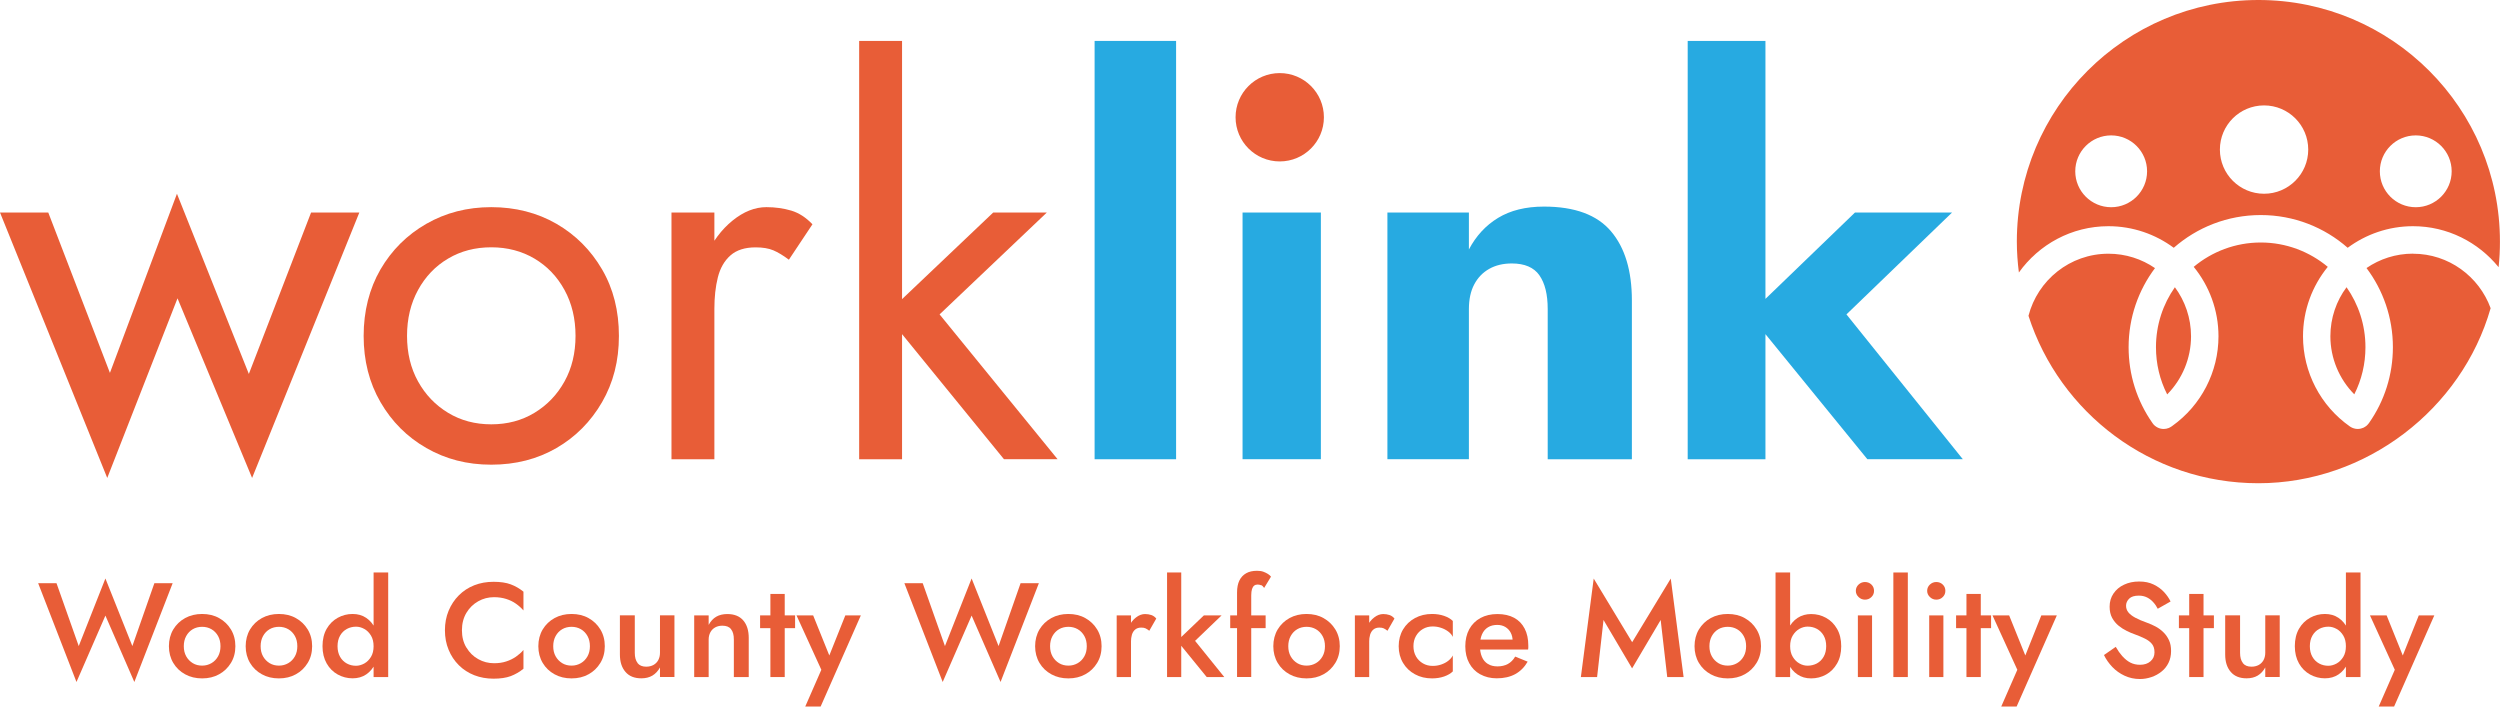
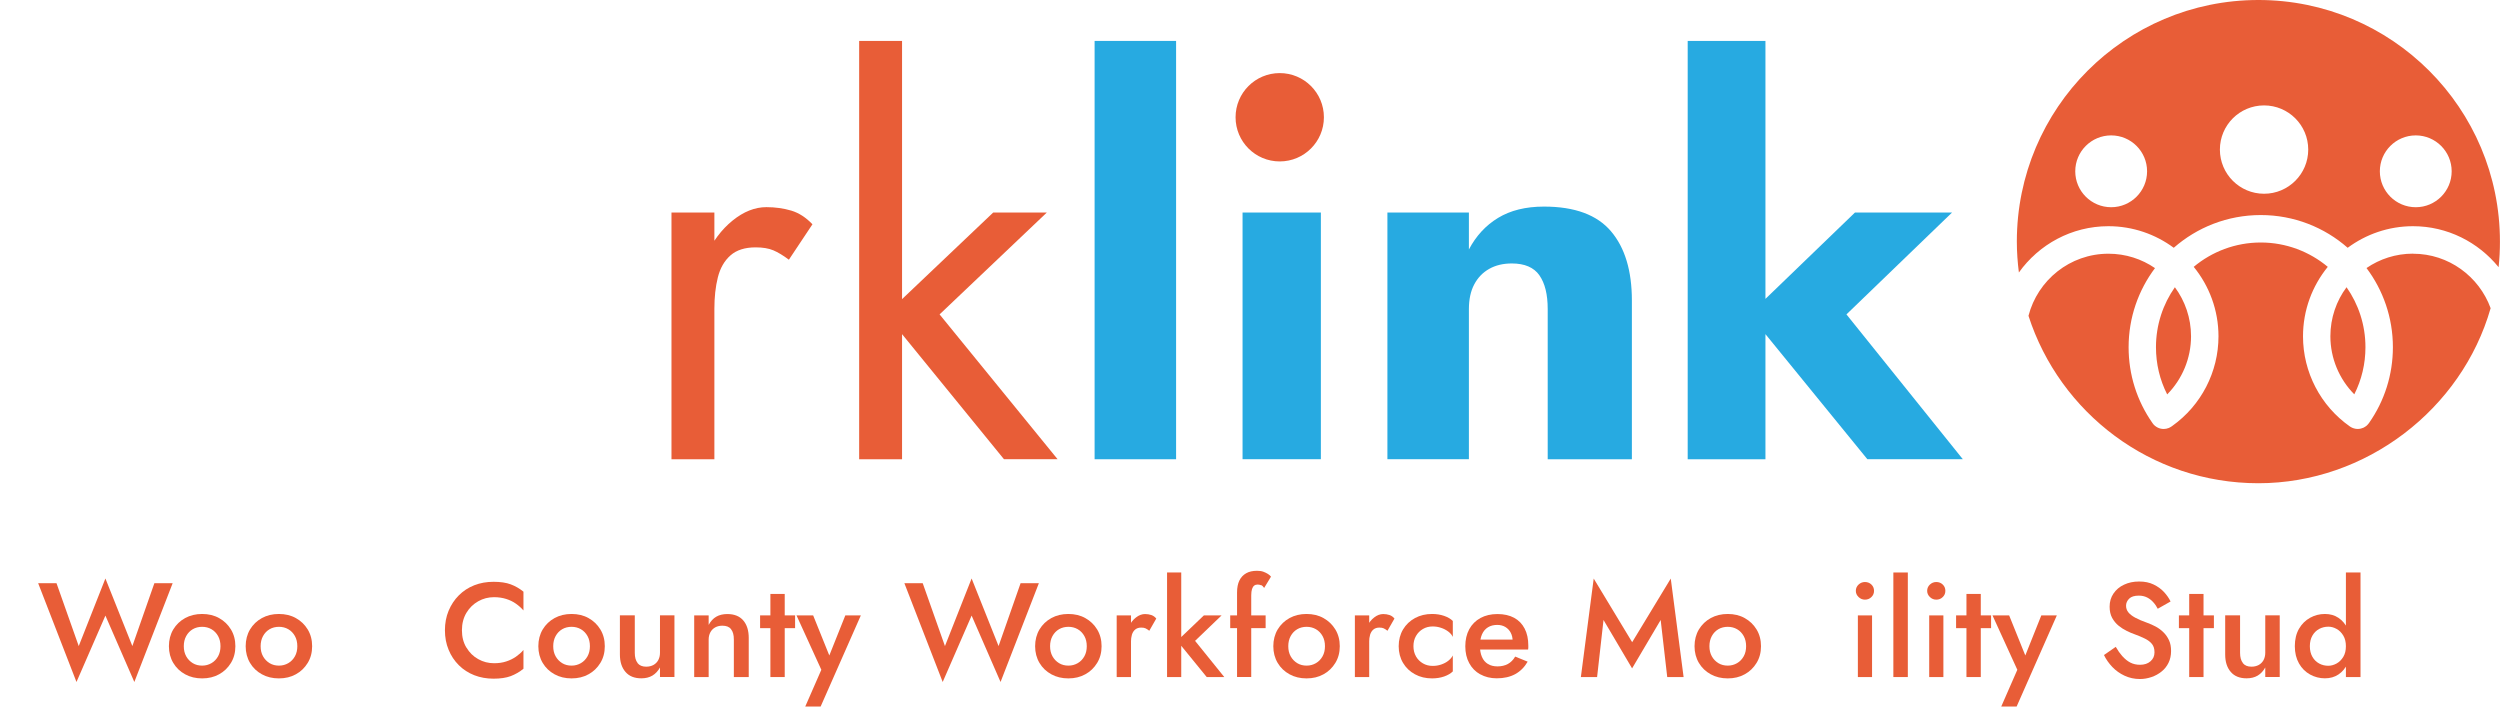
<svg xmlns="http://www.w3.org/2000/svg" id="Layer_1" version="1.1" viewBox="0 0 354.33 100.14">
  <defs>
    <style>
      .st0 {
        fill: #e85d37;
      }

      .st1 {
        fill: #27aae1;
      }
    </style>
  </defs>
  <g>
-     <path class="st0" d="M6.84,30.12l8.74,22.73,9.5-25.39,10.19,25.54,8.82-22.88h6.84l-15.2,37.62-10.57-25.46-9.96,25.46L0,30.12h6.84Z" />
-     <path class="st0" d="M53.93,38.18c1.6-2.74,3.76-4.89,6.5-6.46,2.74-1.57,5.8-2.36,9.2-2.36s6.52.79,9.24,2.36c2.71,1.57,4.86,3.72,6.46,6.46s2.39,5.88,2.39,9.43-.8,6.63-2.39,9.39c-1.6,2.76-3.75,4.93-6.46,6.5-2.71,1.57-5.79,2.36-9.24,2.36s-6.46-.79-9.2-2.36c-2.74-1.57-4.9-3.74-6.5-6.5-1.6-2.76-2.39-5.89-2.39-9.39s.8-6.69,2.39-9.43ZM59.25,54.06c1.04,1.88,2.46,3.36,4.26,4.45,1.8,1.09,3.84,1.63,6.12,1.63s4.32-.54,6.12-1.63c1.8-1.09,3.22-2.57,4.26-4.45,1.04-1.87,1.56-4.03,1.56-6.46s-.52-4.6-1.56-6.5c-1.04-1.9-2.46-3.38-4.26-4.45-1.8-1.06-3.84-1.6-6.12-1.6s-4.32.53-6.12,1.6c-1.8,1.06-3.22,2.55-4.26,4.45-1.04,1.9-1.56,4.07-1.56,6.5s.52,4.59,1.56,6.46Z" />
    <path class="st0" d="M101.25,65.09h-6.08V30.12h6.08v34.96ZM109.61,35.48c-.66-.28-1.5-.42-2.51-.42-1.52,0-2.71.38-3.57,1.14-.86.76-1.46,1.8-1.79,3.12-.33,1.32-.49,2.81-.49,4.48h-2.74c0-2.79.49-5.26,1.48-7.41.99-2.15,2.27-3.86,3.84-5.13,1.57-1.27,3.17-1.9,4.79-1.9,1.27,0,2.44.17,3.53.49,1.09.33,2.09.98,3,1.94l-3.34,5.02c-.81-.61-1.55-1.05-2.2-1.33Z" />
    <path class="st0" d="M127.85,5.8v59.29h-6.08V5.8h6.08ZM148.37,30.12l-15.2,14.44,16.72,20.52h-7.6l-16.72-20.52,15.2-14.44h7.6Z" />
    <path class="st1" d="M166.69,5.8v59.29h-11.55V5.8h11.55Z" />
    <path class="st1" d="M187.21,30.12v34.96h-11.1V30.12h11.1Z" />
    <path class="st1" d="M218.18,39.01c-.79-1.11-2.09-1.67-3.91-1.67-1.22,0-2.28.25-3.19.76-.91.51-1.62,1.24-2.13,2.2-.51.96-.76,2.13-.76,3.5v21.28h-11.55V30.12h11.55v5.24c1.01-1.92,2.39-3.42,4.14-4.48,1.75-1.06,3.91-1.6,6.5-1.6,4.36,0,7.52,1.17,9.5,3.5,1.98,2.33,2.96,5.6,2.96,9.81v22.5h-11.93v-21.28c0-2.08-.39-3.67-1.18-4.79Z" />
    <path class="st1" d="M250.22,5.8v59.29h-11.02V5.8h11.02ZM276.67,30.12l-14.97,14.44,16.49,20.52h-13.53l-16.72-20.52,14.97-14.44h13.76Z" />
  </g>
  <g>
    <path class="st0" d="M21.87,82.66h2.6l-5.43,14-4.1-9.41-4.1,9.41-5.43-14h2.6l3.15,8.91,3.78-9.58,3.82,9.58,3.12-8.91Z" />
    <path class="st0" d="M24.56,89.21c.41-.68.97-1.22,1.68-1.61.71-.39,1.51-.58,2.41-.58s1.7.19,2.4.58c.7.39,1.26.92,1.68,1.61s.63,1.48.63,2.38-.21,1.68-.63,2.37-.98,1.23-1.68,1.61c-.7.39-1.5.58-2.4.58s-1.7-.19-2.41-.58c-.71-.39-1.27-.92-1.68-1.61-.41-.69-.62-1.48-.62-2.37s.21-1.69.62-2.38ZM26.39,93.02c.23.41.54.73.93.97s.84.35,1.33.35.92-.12,1.32-.35c.4-.23.71-.56.94-.97s.34-.89.34-1.43-.11-1.03-.34-1.44-.54-.74-.94-.97c-.4-.23-.84-.34-1.32-.34s-.94.11-1.33.34-.7.55-.93.97-.34.9-.34,1.44.11,1.02.34,1.43Z" />
    <path class="st0" d="M35.44,89.21c.41-.68.97-1.22,1.68-1.61.71-.39,1.51-.58,2.41-.58s1.7.19,2.4.58c.7.39,1.26.92,1.68,1.61s.63,1.48.63,2.38-.21,1.68-.63,2.37-.98,1.23-1.68,1.61c-.7.39-1.5.58-2.4.58s-1.7-.19-2.41-.58c-.71-.39-1.27-.92-1.68-1.61-.41-.69-.62-1.48-.62-2.37s.21-1.69.62-2.38ZM37.28,93.02c.23.41.54.73.93.97s.84.35,1.33.35.92-.12,1.32-.35c.4-.23.71-.56.94-.97s.34-.89.34-1.43-.11-1.03-.34-1.44-.54-.74-.94-.97c-.4-.23-.84-.34-1.32-.34s-.94.11-1.33.34-.7.55-.93.97-.34.9-.34,1.44.11,1.02.34,1.43Z" />
-     <path class="st0" d="M46.3,89.12c.39-.68.92-1.2,1.57-1.56.65-.36,1.35-.54,2.1-.54s1.38.18,1.93.55c.55.37.99.89,1.31,1.57.32.68.48,1.49.48,2.44s-.16,1.75-.48,2.43c-.32.68-.76,1.21-1.31,1.58-.55.37-1.19.55-1.93.55s-1.45-.18-2.1-.54c-.65-.36-1.18-.88-1.57-1.57s-.59-1.5-.59-2.45.2-1.78.59-2.46ZM48.2,93.09c.24.42.56.73.96.95.4.22.83.32,1.3.32.39,0,.78-.11,1.17-.32.39-.22.7-.53.95-.94s.37-.92.37-1.51-.12-1.1-.37-1.51-.56-.73-.95-.94c-.39-.22-.78-.32-1.17-.32-.47,0-.9.11-1.3.32-.4.22-.72.53-.96.95s-.36.92-.36,1.5.12,1.08.36,1.5ZM55.02,81.14v14.82h-2.07v-14.82h2.07Z" />
    <path class="st0" d="M66.11,91.78c.42.71.98,1.26,1.67,1.64.69.39,1.44.58,2.25.58.63,0,1.2-.08,1.71-.25.51-.16.97-.39,1.38-.67.41-.29.77-.6,1.07-.96v2.66c-.56.46-1.16.8-1.81,1.05-.65.24-1.46.36-2.43.36s-1.88-.16-2.73-.49c-.84-.33-1.57-.8-2.19-1.42-.62-.62-1.11-1.35-1.45-2.19-.35-.84-.52-1.76-.52-2.76s.17-1.92.52-2.76c.35-.84.83-1.57,1.45-2.19.62-.62,1.35-1.1,2.19-1.43.84-.33,1.75-.49,2.73-.49s1.79.12,2.43.36c.65.24,1.25.59,1.81,1.04v2.66c-.3-.35-.66-.67-1.07-.96-.41-.29-.87-.51-1.38-.67-.51-.16-1.08-.25-1.71-.25-.81,0-1.56.19-2.25.58-.69.39-1.25.93-1.67,1.63s-.64,1.53-.64,2.48.21,1.76.64,2.47Z" />
    <path class="st0" d="M76.92,89.21c.41-.68.97-1.22,1.68-1.61.71-.39,1.51-.58,2.41-.58s1.7.19,2.4.58c.7.39,1.26.92,1.68,1.61s.63,1.48.63,2.38-.21,1.68-.63,2.37-.98,1.23-1.68,1.61c-.7.39-1.5.58-2.4.58s-1.7-.19-2.41-.58c-.71-.39-1.27-.92-1.68-1.61-.41-.69-.62-1.48-.62-2.37s.21-1.69.62-2.38ZM78.75,93.02c.23.41.54.73.93.97s.84.35,1.33.35.92-.12,1.32-.35c.4-.23.71-.56.94-.97s.34-.89.34-1.43-.11-1.03-.34-1.44-.54-.74-.94-.97c-.4-.23-.84-.34-1.32-.34s-.94.11-1.33.34-.7.55-.93.97-.34.9-.34,1.44.11,1.02.34,1.43Z" />
    <path class="st0" d="M90.36,93.98c.27.34.67.51,1.22.51.39,0,.73-.08,1.03-.24.29-.16.52-.39.68-.68.16-.3.25-.64.25-1.04v-5.32h2.05v8.74h-2.05v-1.35c-.28.51-.64.89-1.07,1.15-.44.26-.96.39-1.57.39-.98,0-1.73-.3-2.25-.91-.53-.61-.79-1.43-.79-2.47v-5.55h2.11v5.32c0,.62.13,1.1.4,1.44Z" />
    <path class="st0" d="M103.62,89.17c-.27-.33-.68-.49-1.24-.49-.38,0-.72.08-1.01.24-.29.16-.52.39-.68.68-.16.3-.25.64-.25,1.04v5.32h-2.05v-8.74h2.05v1.35c.28-.52.64-.91,1.07-1.16s.96-.38,1.57-.38c.99,0,1.74.3,2.26.9.52.6.78,1.43.78,2.48v5.55h-2.11v-5.32c0-.65-.13-1.13-.4-1.46Z" />
    <path class="st0" d="M112.69,87.22v1.81h-4.96v-1.81h4.96ZM111.22,84.18v11.78h-2.03v-11.78h2.03Z" />
    <path class="st0" d="M116.32,100.14h-2.19l2.28-5.21-3.52-7.71h2.36l2.79,6.92-.97-.06,2.74-6.86h2.2l-5.7,12.92Z" />
    <path class="st0" d="M144.64,82.66h2.6l-5.43,14-4.1-9.41-4.1,9.41-5.43-14h2.6l3.15,8.91,3.78-9.58,3.82,9.58,3.12-8.91Z" />
    <path class="st0" d="M147.33,89.21c.41-.68.97-1.22,1.68-1.61.71-.39,1.51-.58,2.41-.58s1.7.19,2.4.58c.7.39,1.26.92,1.68,1.61s.63,1.48.63,2.38-.21,1.68-.63,2.37-.98,1.23-1.68,1.61c-.7.39-1.5.58-2.4.58s-1.7-.19-2.41-.58c-.71-.39-1.27-.92-1.68-1.61-.41-.69-.62-1.48-.62-2.37s.21-1.69.62-2.38ZM149.17,93.02c.23.41.54.73.93.97s.84.35,1.33.35.92-.12,1.32-.35c.4-.23.71-.56.94-.97s.34-.89.34-1.43-.11-1.03-.34-1.44-.54-.74-.94-.97c-.4-.23-.84-.34-1.32-.34s-.94.11-1.33.34-.7.55-.93.97-.34.9-.34,1.44.11,1.02.34,1.43Z" />
    <path class="st0" d="M160.3,95.96h-2.03v-8.74h2.03v8.74ZM162.37,89.06c-.17-.08-.37-.11-.63-.11-.34,0-.62.09-.84.27-.22.18-.37.42-.47.73-.09.31-.14.67-.14,1.09l-.68-.4c0-.7.13-1.31.39-1.85s.6-.97,1.01-1.28c.41-.32.84-.48,1.28-.48.32,0,.61.05.89.14.28.1.51.26.7.5l-.99,1.73c-.19-.15-.37-.27-.53-.34Z" />
    <path class="st0" d="M167.42,81.14v14.82h-2.01v-14.82h2.01ZM173.14,87.22l-3.76,3.61,4.14,5.13h-2.49l-4.18-5.13,3.78-3.61h2.51Z" />
    <path class="st0" d="M179.38,87.22v1.81h-5.02v-1.81h5.02ZM178.72,82.94c-.16-.06-.32-.09-.48-.09-.19,0-.35.05-.48.15-.13.1-.24.27-.31.49s-.11.53-.11.89v11.57h-2.01v-11.97c0-.68.11-1.25.33-1.7.22-.45.54-.79.96-1.03s.93-.35,1.54-.35c.34,0,.64.04.89.13.25.09.47.2.66.32s.33.25.43.38l-.97,1.6c-.13-.2-.27-.34-.43-.4Z" />
    <path class="st0" d="M181.09,89.21c.41-.68.97-1.22,1.68-1.61.71-.39,1.51-.58,2.41-.58s1.7.19,2.4.58c.7.39,1.26.92,1.68,1.61s.63,1.48.63,2.38-.21,1.68-.63,2.37-.98,1.23-1.68,1.61c-.7.39-1.5.58-2.4.58s-1.7-.19-2.41-.58c-.71-.39-1.27-.92-1.68-1.61-.41-.69-.62-1.48-.62-2.37s.21-1.69.62-2.38ZM182.93,93.02c.23.41.54.73.93.97s.84.35,1.33.35.92-.12,1.32-.35c.4-.23.71-.56.94-.97s.34-.89.34-1.43-.11-1.03-.34-1.44-.54-.74-.94-.97c-.4-.23-.84-.34-1.32-.34s-.94.11-1.33.34-.7.55-.93.97-.34.9-.34,1.44.11,1.02.34,1.43Z" />
    <path class="st0" d="M194.06,95.96h-2.03v-8.74h2.03v8.74ZM196.13,89.06c-.17-.08-.37-.11-.63-.11-.34,0-.62.09-.84.27-.22.18-.37.42-.47.73-.09.31-.14.67-.14,1.09l-.68-.4c0-.7.13-1.31.39-1.85s.6-.97,1.01-1.28c.41-.32.84-.48,1.28-.48.32,0,.61.05.89.14.28.1.51.26.7.5l-.99,1.73c-.19-.15-.37-.27-.53-.34Z" />
    <path class="st0" d="M200.69,93.04c.24.41.57.74.98.98s.87.36,1.38.36c.42,0,.82-.06,1.2-.19.38-.13.72-.3,1.01-.53.29-.23.51-.48.65-.76v2.26c-.3.3-.72.54-1.23.72-.52.18-1.09.27-1.71.27-.9,0-1.71-.19-2.42-.58-.72-.39-1.28-.92-1.69-1.61s-.62-1.48-.62-2.37.21-1.69.62-2.38.98-1.22,1.69-1.61c.72-.39,1.52-.58,2.42-.58.62,0,1.19.09,1.71.27.52.18.93.42,1.23.72v2.26c-.14-.29-.36-.55-.66-.77-.3-.22-.64-.4-1.02-.52-.38-.13-.77-.19-1.18-.19-.51,0-.97.12-1.38.36s-.74.57-.98.99c-.24.42-.36.9-.36,1.44s.12,1.04.36,1.45Z" />
    <path class="st0" d="M209.8,95.58c-.68-.38-1.2-.91-1.57-1.6-.37-.68-.55-1.48-.55-2.39s.19-1.73.56-2.41c.37-.68.9-1.21,1.59-1.59.68-.37,1.49-.56,2.41-.56s1.71.18,2.36.53,1.14.86,1.49,1.53c.35.67.52,1.47.52,2.4,0,.1,0,.21,0,.32,0,.11-.02.2-.03.25h-7.68v-1.41h5.93l-.63.87c.04-.08.08-.18.12-.31.04-.13.07-.24.07-.33,0-.47-.09-.87-.28-1.22-.18-.34-.44-.61-.76-.8-.32-.19-.7-.29-1.13-.29-.52,0-.96.11-1.33.34-.37.23-.65.56-.84.99s-.29.96-.3,1.6c0,.63.1,1.17.29,1.61s.47.77.85,1c.37.23.83.34,1.36.34s1.04-.11,1.46-.34c.42-.23.77-.58,1.04-1.05l1.77.72c-.46.79-1.04,1.37-1.77,1.77-.72.39-1.59.59-2.6.59-.89,0-1.67-.19-2.35-.57Z" />
    <path class="st0" d="M226.38,95.96h-2.32l1.82-13.96,5.45,9.02,5.47-9.02,1.82,13.96h-2.32l-.93-8.09-4.05,6.86-4.05-6.86-.91,8.09Z" />
    <path class="st0" d="M240.79,89.21c.41-.68.97-1.22,1.68-1.61.71-.39,1.51-.58,2.41-.58s1.7.19,2.4.58c.7.39,1.26.92,1.68,1.61s.63,1.48.63,2.38-.21,1.68-.63,2.37-.98,1.23-1.68,1.61c-.7.39-1.5.58-2.4.58s-1.7-.19-2.41-.58c-.71-.39-1.27-.92-1.68-1.61-.41-.69-.62-1.48-.62-2.37s.21-1.69.62-2.38ZM242.62,93.02c.23.41.54.73.93.97s.84.35,1.33.35.92-.12,1.32-.35c.4-.23.71-.56.94-.97s.34-.89.34-1.43-.11-1.03-.34-1.44-.54-.74-.94-.97c-.4-.23-.84-.34-1.32-.34s-.94.11-1.33.34-.7.55-.93.97-.34.9-.34,1.44.11,1.02.34,1.43Z" />
-     <path class="st0" d="M253.72,95.96h-2.07v-14.82h2.07v14.82ZM260.37,94.04c-.39.68-.91,1.21-1.56,1.57s-1.35.54-2.11.54-1.37-.18-1.93-.55-1-.89-1.32-1.58c-.32-.68-.48-1.49-.48-2.43s.16-1.76.48-2.44c.32-.68.76-1.2,1.32-1.57.56-.37,1.21-.55,1.93-.55.76,0,1.46.18,2.11.54.65.36,1.17.88,1.56,1.56.39.68.59,1.5.59,2.46s-.2,1.77-.59,2.45ZM258.47,90.08c-.24-.42-.56-.73-.96-.95-.4-.22-.84-.32-1.32-.32-.39,0-.78.11-1.16.32-.38.22-.69.53-.94.94-.25.41-.37.92-.37,1.51s.12,1.1.37,1.51c.25.41.56.73.94.94.38.22.77.32,1.16.32.48,0,.92-.11,1.32-.32.4-.22.72-.53.96-.95.24-.42.36-.92.36-1.5s-.12-1.08-.36-1.5Z" />
    <path class="st0" d="M263.42,82.85c.26-.24.56-.36.9-.36.37,0,.67.12.92.36.25.24.37.54.37.89s-.12.64-.37.88c-.25.25-.55.37-.92.37-.34,0-.64-.12-.9-.37-.26-.25-.39-.54-.39-.88s.13-.65.39-.89ZM265.33,87.22v8.74h-2.01v-8.74h2.01Z" />
    <path class="st0" d="M270.4,81.14v14.82h-2.05v-14.82h2.05Z" />
    <path class="st0" d="M273.53,82.85c.26-.24.56-.36.9-.36.37,0,.67.12.92.36.25.24.37.54.37.89s-.12.64-.37.88c-.25.25-.55.37-.92.37-.34,0-.64-.12-.9-.37-.26-.25-.39-.54-.39-.88s.13-.65.39-.89ZM275.44,87.22v8.74h-2.01v-8.74h2.01Z" />
    <path class="st0" d="M282.2,87.22v1.81h-4.96v-1.81h4.96ZM280.74,84.18v11.78h-2.03v-11.78h2.03Z" />
    <path class="st0" d="M285.83,100.14h-2.19l2.28-5.21-3.52-7.71h2.36l2.79,6.92-.97-.06,2.74-6.86h2.2l-5.7,12.92Z" />
    <path class="st0" d="M300.83,93.02c.34.39.71.68,1.11.89.41.21.86.31,1.37.31.61,0,1.1-.16,1.48-.49.38-.33.57-.75.57-1.27s-.12-.89-.36-1.19c-.24-.3-.57-.55-1-.76-.42-.21-.92-.42-1.47-.62-.33-.11-.7-.27-1.1-.47-.41-.2-.79-.44-1.16-.74-.37-.3-.67-.67-.91-1.1-.24-.44-.36-.97-.36-1.59,0-.71.18-1.33.55-1.87.37-.54.86-.96,1.49-1.25.63-.3,1.34-.45,2.14-.45s1.47.14,2.05.42,1.07.63,1.47,1.06.71.88.94,1.35l-1.82,1.03c-.17-.33-.37-.64-.63-.92-.25-.29-.55-.51-.88-.68-.34-.17-.73-.26-1.17-.26-.62,0-1.08.14-1.37.43s-.44.62-.44,1c0,.34.1.65.31.92.21.27.54.53.98.77.44.24,1.02.49,1.73.74.39.14.79.32,1.19.53.4.22.76.48,1.09.81.33.32.59.7.79,1.13.2.43.29.94.29,1.52,0,.62-.12,1.18-.36,1.67-.24.49-.57.91-.99,1.24-.42.34-.89.6-1.42.78-.53.18-1.07.28-1.64.28-.79,0-1.51-.16-2.18-.47-.67-.31-1.24-.72-1.74-1.24-.49-.52-.89-1.08-1.18-1.69l1.67-1.16c.29.51.6.95.94,1.34Z" />
    <path class="st0" d="M313.78,87.22v1.81h-4.96v-1.81h4.96ZM312.31,84.18v11.78h-2.03v-11.78h2.03Z" />
    <path class="st0" d="M317.88,93.98c.27.34.67.51,1.22.51.39,0,.73-.08,1.03-.24.29-.16.52-.39.68-.68.16-.3.25-.64.25-1.04v-5.32h2.05v8.74h-2.05v-1.35c-.28.51-.64.89-1.07,1.15-.44.26-.96.39-1.57.39-.98,0-1.73-.3-2.25-.91-.53-.61-.79-1.43-.79-2.47v-5.55h2.11v5.32c0,.62.13,1.1.4,1.44Z" />
    <path class="st0" d="M325.84,89.12c.39-.68.92-1.2,1.57-1.56.65-.36,1.35-.54,2.1-.54s1.38.18,1.93.55c.55.37.99.89,1.31,1.57.32.68.48,1.49.48,2.44s-.16,1.75-.48,2.43c-.32.68-.76,1.21-1.31,1.58-.55.37-1.19.55-1.93.55s-1.45-.18-2.1-.54c-.65-.36-1.18-.88-1.57-1.57s-.59-1.5-.59-2.45.2-1.78.59-2.46ZM327.74,93.09c.24.42.56.73.96.95.4.22.83.32,1.3.32.39,0,.78-.11,1.17-.32.39-.22.7-.53.95-.94s.37-.92.37-1.51-.12-1.1-.37-1.51-.56-.73-.95-.94c-.39-.22-.78-.32-1.17-.32-.47,0-.9.11-1.3.32-.4.22-.72.53-.96.95s-.36.92-.36,1.5.12,1.08.36,1.5ZM334.56,81.14v14.82h-2.07v-14.82h2.07Z" />
-     <path class="st0" d="M339.33,100.14h-2.19l2.28-5.21-3.52-7.71h2.36l2.79,6.92-.97-.06,2.74-6.86h2.2l-5.7,12.92Z" />
  </g>
-   <path class="st0" d="M187.64,16.62c0,3.46-2.8,6.26-6.26,6.26s-6.26-2.8-6.26-6.26,2.8-6.26,6.26-6.26,6.26,2.8,6.26,6.26Z" />
+   <path class="st0" d="M187.64,16.62c0,3.46-2.8,6.26-6.26,6.26s-6.26-2.8-6.26-6.26,2.8-6.26,6.26-6.26,6.26,2.8,6.26,6.26" />
  <g>
    <path class="st0" d="M330.29,47.66c0,3.1,1.24,6.06,3.39,8.23,1.04-2.06,1.58-4.33,1.58-6.68,0-3.16-.99-6.09-2.68-8.5-1.44,1.94-2.29,4.35-2.29,6.95Z" />
    <path class="st0" d="M307.16,55.9c2.15-2.18,3.38-5.13,3.38-8.24,0-2.6-.85-5-2.29-6.95-1.69,2.41-2.68,5.34-2.68,8.5,0,2.35.54,4.63,1.59,6.69Z" />
    <path class="st0" d="M342.01,35.95c-2.45,0-4.72.75-6.6,2.04,2.35,3.13,3.74,7.02,3.74,11.22,0,3.87-1.17,7.59-3.39,10.75-.1.13-.2.25-.32.36-.06.05-.12.1-.19.14-.06.04-.13.08-.2.12-.03.02-.07.03-.1.05-.11.05-.22.08-.33.11-.52.13-1.09.03-1.57-.3-4.16-2.92-6.64-7.7-6.64-12.77,0-3.73,1.32-7.16,3.51-9.85-2.58-2.15-5.89-3.45-9.5-3.45s-6.92,1.3-9.5,3.45c2.19,2.69,3.51,6.12,3.51,9.85,0,5.04-2.45,9.78-6.55,12.7,0,0-.02.02-.03.02-.02.02-.05.04-.07.05-.13.09-.26.16-.4.22-.23.09-.47.14-.71.14-.31,0-.61-.07-.88-.21-.14-.07-.27-.16-.39-.26-.12-.1-.23-.22-.32-.36-2.22-3.16-3.39-6.88-3.39-10.75,0-4.21,1.39-8.09,3.74-11.22-1.88-1.29-4.15-2.04-6.6-2.04-5.45,0-10.03,3.75-11.33,8.8,4.44,13.77,17.35,23.73,32.59,23.73s28.82-10.49,32.91-24.81c-1.64-4.49-5.94-7.72-11-7.72Z" />
    <path class="st0" d="M320.09,0c-18.91,0-34.24,15.33-34.24,34.24,0,1.49.11,2.95.29,4.38,2.83-3.96,7.46-6.56,12.69-6.56,3.46,0,6.67,1.14,9.26,3.06,3.3-2.89,7.61-4.64,12.33-4.64s9.03,1.75,12.32,4.64c2.59-1.92,5.8-3.06,9.26-3.06,4.89,0,9.26,2.27,12.13,5.81.13-1.19.19-2.4.19-3.63,0-18.91-15.33-34.24-34.24-34.24ZM299.22,29.37c-2.81,0-5.09-2.28-5.09-5.09s2.28-5.09,5.09-5.09,5.09,2.28,5.09,5.09-2.28,5.09-5.09,5.09ZM320.89,27.46c-3.46,0-6.26-2.8-6.26-6.26s2.8-6.26,6.26-6.26,6.26,2.8,6.26,6.26-2.8,6.26-6.26,6.26ZM342.39,29.37c-2.81,0-5.09-2.28-5.09-5.09s2.28-5.09,5.09-5.09,5.09,2.28,5.09,5.09-2.28,5.09-5.09,5.09Z" />
  </g>
</svg>